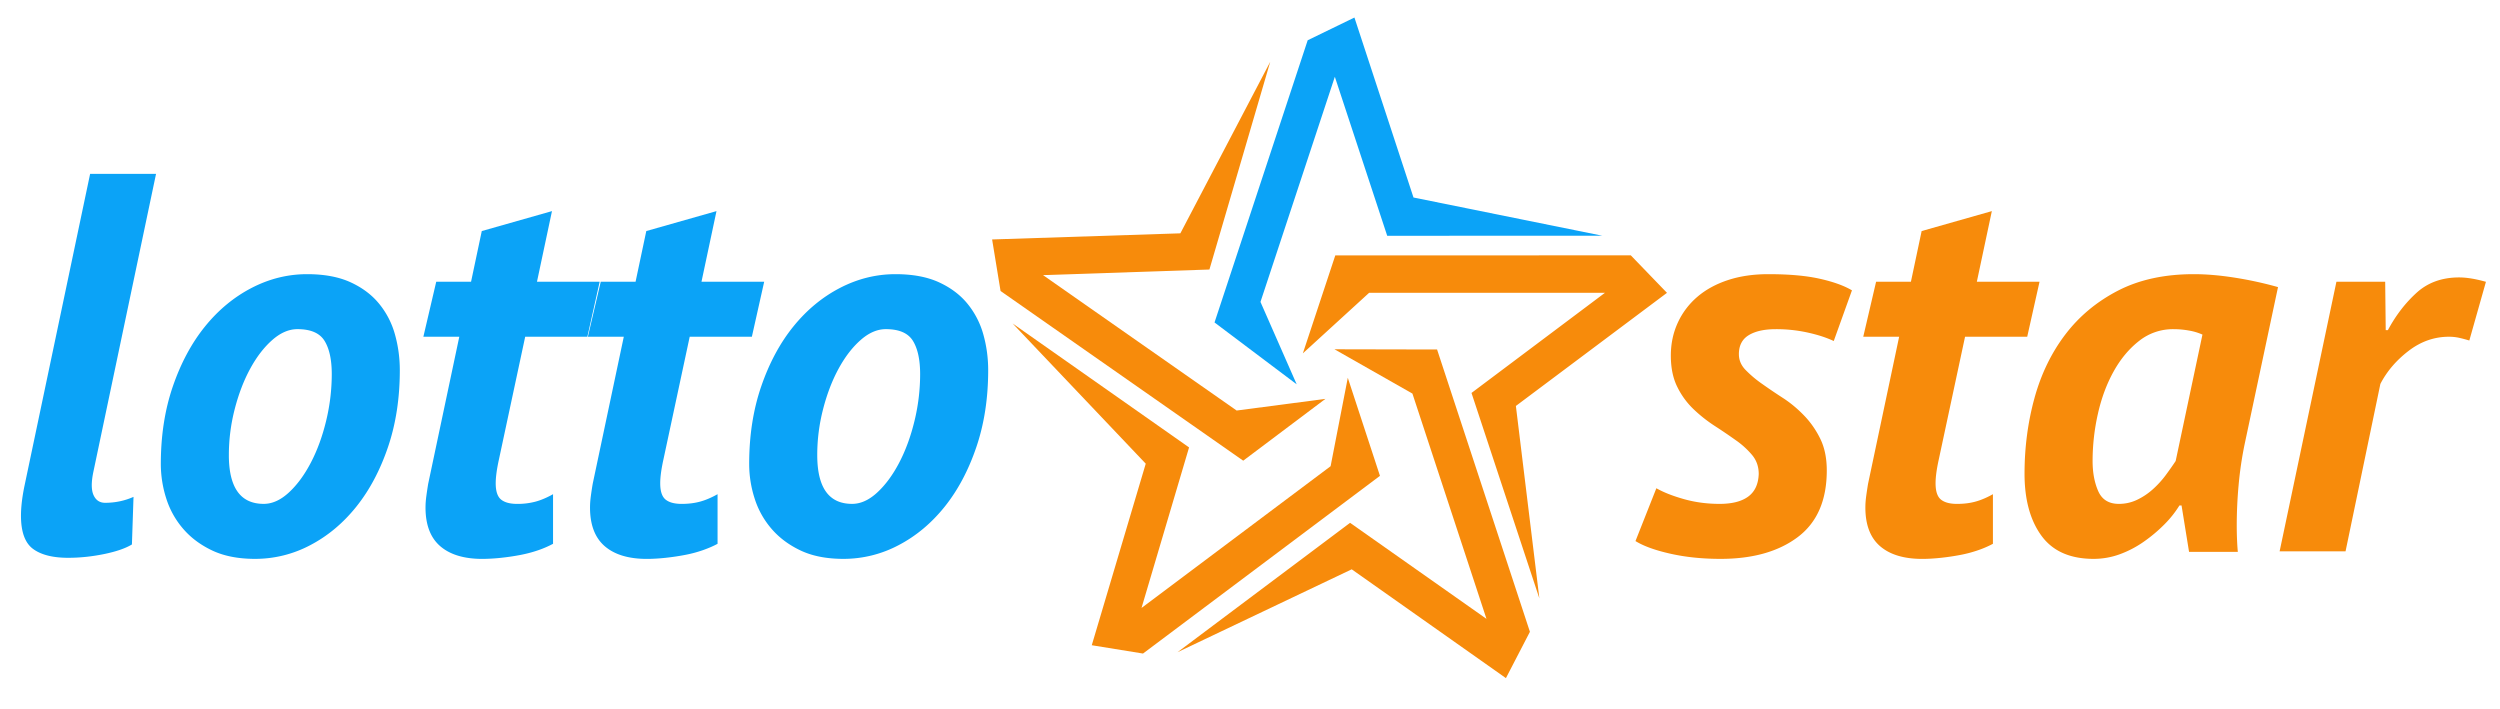
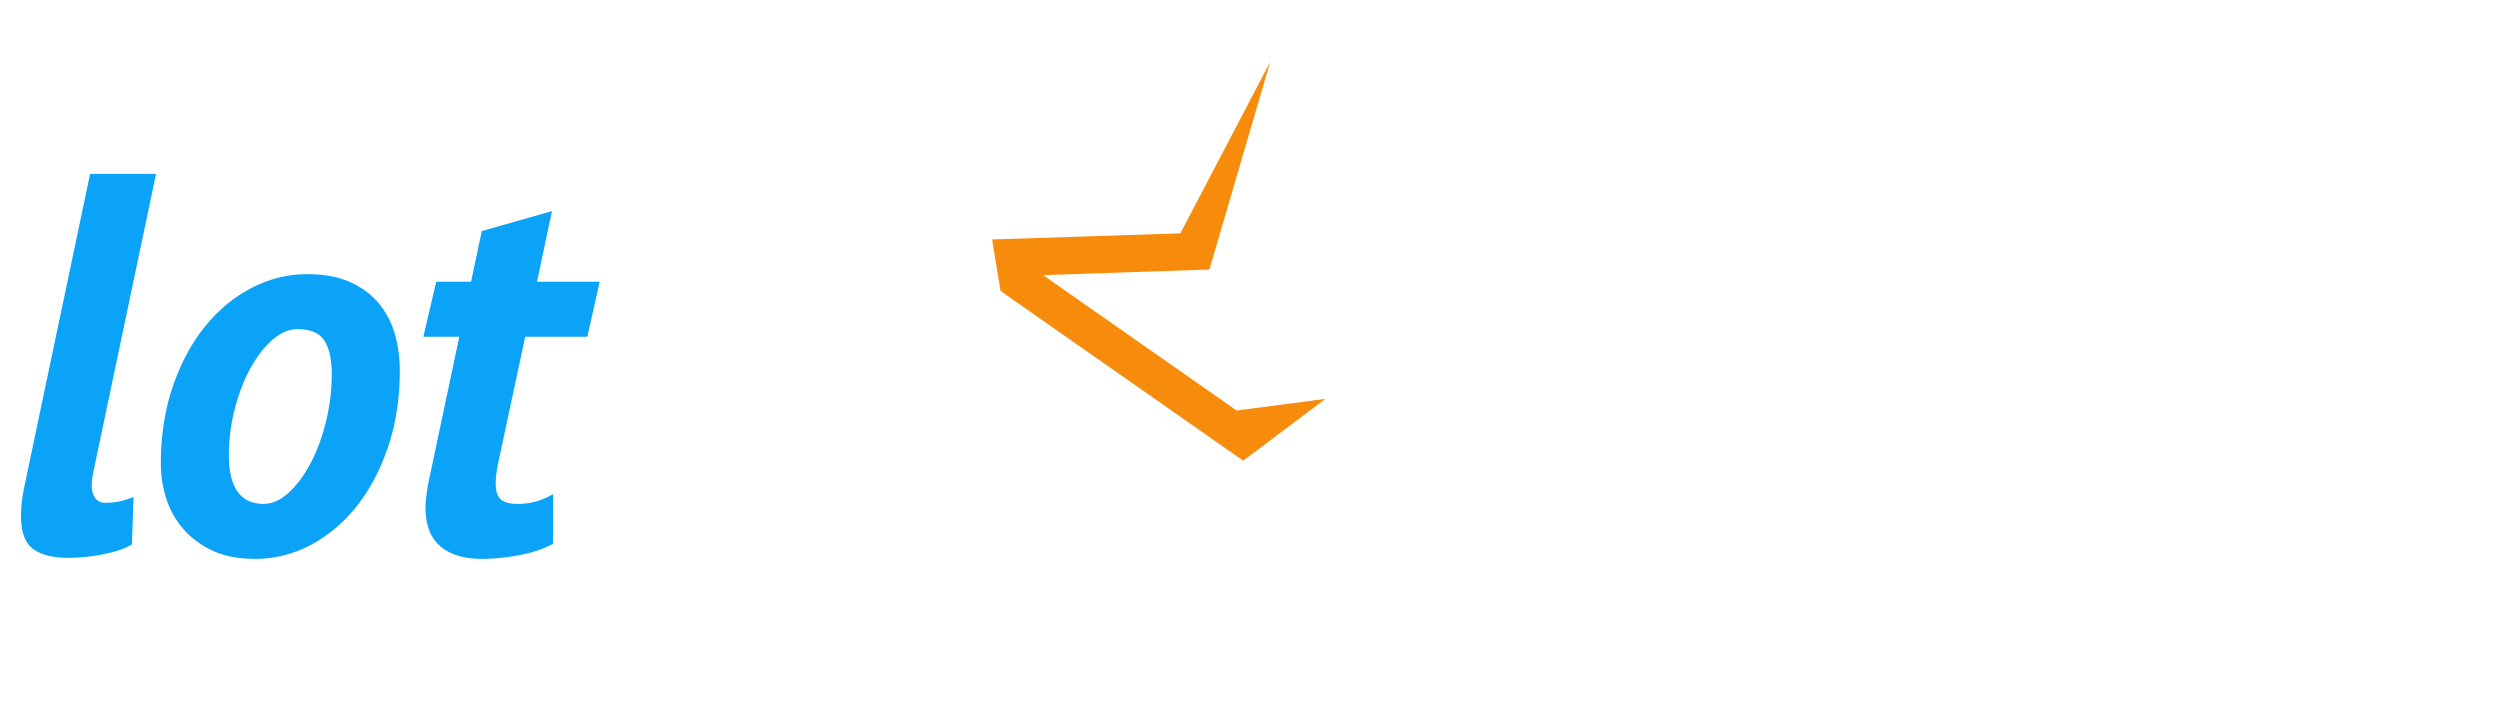
<svg xmlns="http://www.w3.org/2000/svg" width="201" height="57" fill="none">
  <path fill="#0BA3F7" d="M7.504 37.95q-.26 1.26.022 1.867.28.608.926.608 1.207 0 2.283-.477l-.128 3.826q-.777.472-2.241.773-1.466.3-2.887.3-1.853 0-2.822-.715t-.97-2.666q0-.996.26-2.298l5.299-25.187h5.3zM12.93 37.303q0-3.424.969-6.243.97-2.817 2.585-4.812t3.748-3.1 4.46-1.105q2.067 0 3.489.65 1.422.651 2.305 1.734a6.7 6.7 0 0 1 1.271 2.471q.387 1.389.388 2.862 0 3.38-.948 6.178-.948 2.795-2.542 4.79t-3.705 3.1a9.44 9.44 0 0 1-4.438 1.105q-2.025 0-3.447-.672-1.42-.672-2.348-1.756a6.9 6.9 0 0 1-1.357-2.45 9.1 9.1 0 0 1-.43-2.752m5.47-.718q0 3.926 2.801 3.926 1.034 0 2.026-.916t1.766-2.4q.776-1.483 1.228-3.359a16 16 0 0 0 .453-3.751q0-1.744-.582-2.682-.582-.939-2.176-.939-1.035 0-2.025.873-.992.873-1.766 2.29-.776 1.419-1.25 3.25a14.7 14.7 0 0 0-.474 3.708M35.073 22.652h2.8l.862-4.075 5.644-1.604-1.206 5.679h5.04l-.99 4.422h-4.998l-2.11 9.861q-.26 1.178-.26 1.92 0 .96.432 1.31.43.348 1.292.348a5.6 5.6 0 0 0 1.486-.184q.668-.183 1.4-.596v3.988a8 8 0 0 1-1.14.499q-.67.237-1.444.39-.776.151-1.594.238a15 15 0 0 1-1.508.087q-2.198 0-3.382-1.02-1.185-1.022-1.185-3.109 0-.434.065-.912.064-.477.15-1l2.5-11.82h-2.888z" />
-   <path fill="#0BA3F7" d="M48.3 22.652h2.8l.862-4.075 5.644-1.604-1.207 5.679h5.041l-.99 4.422h-4.998l-2.111 9.861q-.26 1.178-.259 1.92 0 .96.431 1.31.43.348 1.293.348.817.001 1.486-.184.668-.183 1.4-.596v3.988q-.474.26-1.142.499a10 10 0 0 1-1.443.39q-.776.151-1.594.238-.82.087-1.508.087-2.197 0-3.382-1.02-1.185-1.022-1.185-3.109 0-.434.065-.912.063-.477.151-1l2.499-11.82h-2.887zM60.234 37.303q0-3.424.97-6.243.97-2.817 2.585-4.812t3.748-3.1 4.459-1.105q2.068 0 3.49.65 1.422.651 2.305 1.734a6.75 6.75 0 0 1 1.271 2.471q.388 1.389.388 2.862 0 3.38-.949 6.178-.948 2.795-2.54 4.79-1.596 1.995-3.707 3.1a9.44 9.44 0 0 1-4.437 1.105q-2.025 0-3.447-.672-1.42-.672-2.348-1.756a6.9 6.9 0 0 1-1.357-2.45 9 9 0 0 1-.43-2.752m5.472-.718q0 3.926 2.8 3.926 1.035 0 2.025-.916.992-.916 1.767-2.4t1.228-3.359a16 16 0 0 0 .452-3.751q0-1.744-.581-2.682-.582-.939-2.176-.939-1.035 0-2.025.873-.993.873-1.766 2.29-.776 1.419-1.25 3.25a14.7 14.7 0 0 0-.474 3.708" />
-   <path fill="#F78B0B" d="M133.172 39.255q.863.493 2.219.875t2.865.382q1.507 0 2.305-.59.796-.588.841-1.813 0-.874-.518-1.507a6.7 6.7 0 0 0-1.314-1.2 46 46 0 0 0-1.702-1.155 11.6 11.6 0 0 1-1.702-1.344 6.3 6.3 0 0 1-1.313-1.799q-.518-1.04-.518-2.515 0-1.43.56-2.644a6.04 6.04 0 0 1 1.573-2.081q1.012-.866 2.456-1.344 1.444-.477 3.253-.477 2.498 0 4.136.369 1.637.368 2.584.932l-1.464 4.075q-.862-.41-2.09-.681a11.8 11.8 0 0 0-2.563-.273q-1.38 0-2.176.48-.798.483-.797 1.532 0 .7.517 1.246a9 9 0 0 0 1.314 1.116q.797.568 1.702 1.153t1.702 1.41 1.313 1.885q.518 1.063.518 2.536 0 3.6-2.327 5.354t-6.204 1.756q-2.196 0-4.028-.412-1.833-.41-2.822-1.019zM150.838 22.652h2.8l.862-4.075 5.644-1.604-1.206 5.679h5.04l-.99 4.422h-4.998l-2.111 9.861q-.26 1.178-.259 1.92 0 .96.431 1.31.431.348 1.293.348.819.001 1.486-.184.668-.183 1.401-.596v3.988a8 8 0 0 1-1.142.499 10 10 0 0 1-1.444.39 19 19 0 0 1-1.594.238q-.818.087-1.507.087-2.198 0-3.383-1.02-1.185-1.022-1.185-3.109 0-.434.065-.912.065-.477.151-1l2.499-11.82h-2.886zM180.48 35.656a29 29 0 0 0-.495 3.338 36 36 0 0 0-.151 3.208q0 .608.022 1.149.021.542.065 1.019H176l-.603-3.729h-.172a8.4 8.4 0 0 1-1.228 1.54 12 12 0 0 1-1.659 1.387 8.3 8.3 0 0 1-1.917.997 6.1 6.1 0 0 1-2.09.368q-2.843 0-4.201-1.864t-1.357-4.985q0-3.165.797-6.07.798-2.905 2.478-5.116 1.68-2.209 4.244-3.533 2.563-1.322 6.096-1.322 1.507 0 3.296.282a30 30 0 0 1 3.468.758zm-10.124 4.856q.775 0 1.465-.328a5.3 5.3 0 0 0 1.271-.85 7.7 7.7 0 0 0 1.034-1.134q.451-.611.797-1.134l2.154-10.165a4.5 4.5 0 0 0-1.098-.327 7 7 0 0 0-1.228-.109 4.37 4.37 0 0 0-2.758.938q-1.207.939-2.046 2.443-.842 1.506-1.271 3.403a17.2 17.2 0 0 0-.431 3.817q0 1.395.452 2.42.452 1.026 1.659 1.026M191.769 22.651l.043 3.893h.173q.946-1.767 2.305-3.003 1.357-1.236 3.424-1.236.905 0 2.155.353l-1.336 4.719q-.43-.13-.819-.217a3.8 3.8 0 0 0-.818-.086q-1.767 0-3.253 1.143t-2.262 2.653l-2.8 13.458h-5.3l4.567-21.676zM134.025 23.544l-2.908-3.013-23.759.002-2.608 7.877 5.329-4.87 18.959.002-10.73 8.051 5.458 16.52-1.889-15.474z" />
-   <path fill="#0BA3F7" d="m108.896 1.41-3.758 1.827-7.49 22.689 6.606 4.974-2.912-6.625 5.979-18.103 4.21 12.784 17.302-.002-15.189-3.075z" />
-   <path fill="#F78B0B" d="m121.076 54.521 1.929-3.724-7.464-22.697-8.25-.018 6.268 3.562 5.953 18.112-10.967-7.722-13.873 10.403 14.006-6.664z" />
-   <path fill="#F78B0B" d="m87.778 51.877 4.12.668 19.051-14.287-2.586-7.884-1.382 7.109L91.778 48.88l3.823-12.907-14.187-9.966L92.118 37.28z" />
  <path fill="#F78B0B" d="m79.766 19.252.679 4.144 19.51 13.643 6.61-4.97-7.138.938L83.86 22.12l13.377-.45 4.889-16.7-7.225 13.79z" />
</svg>